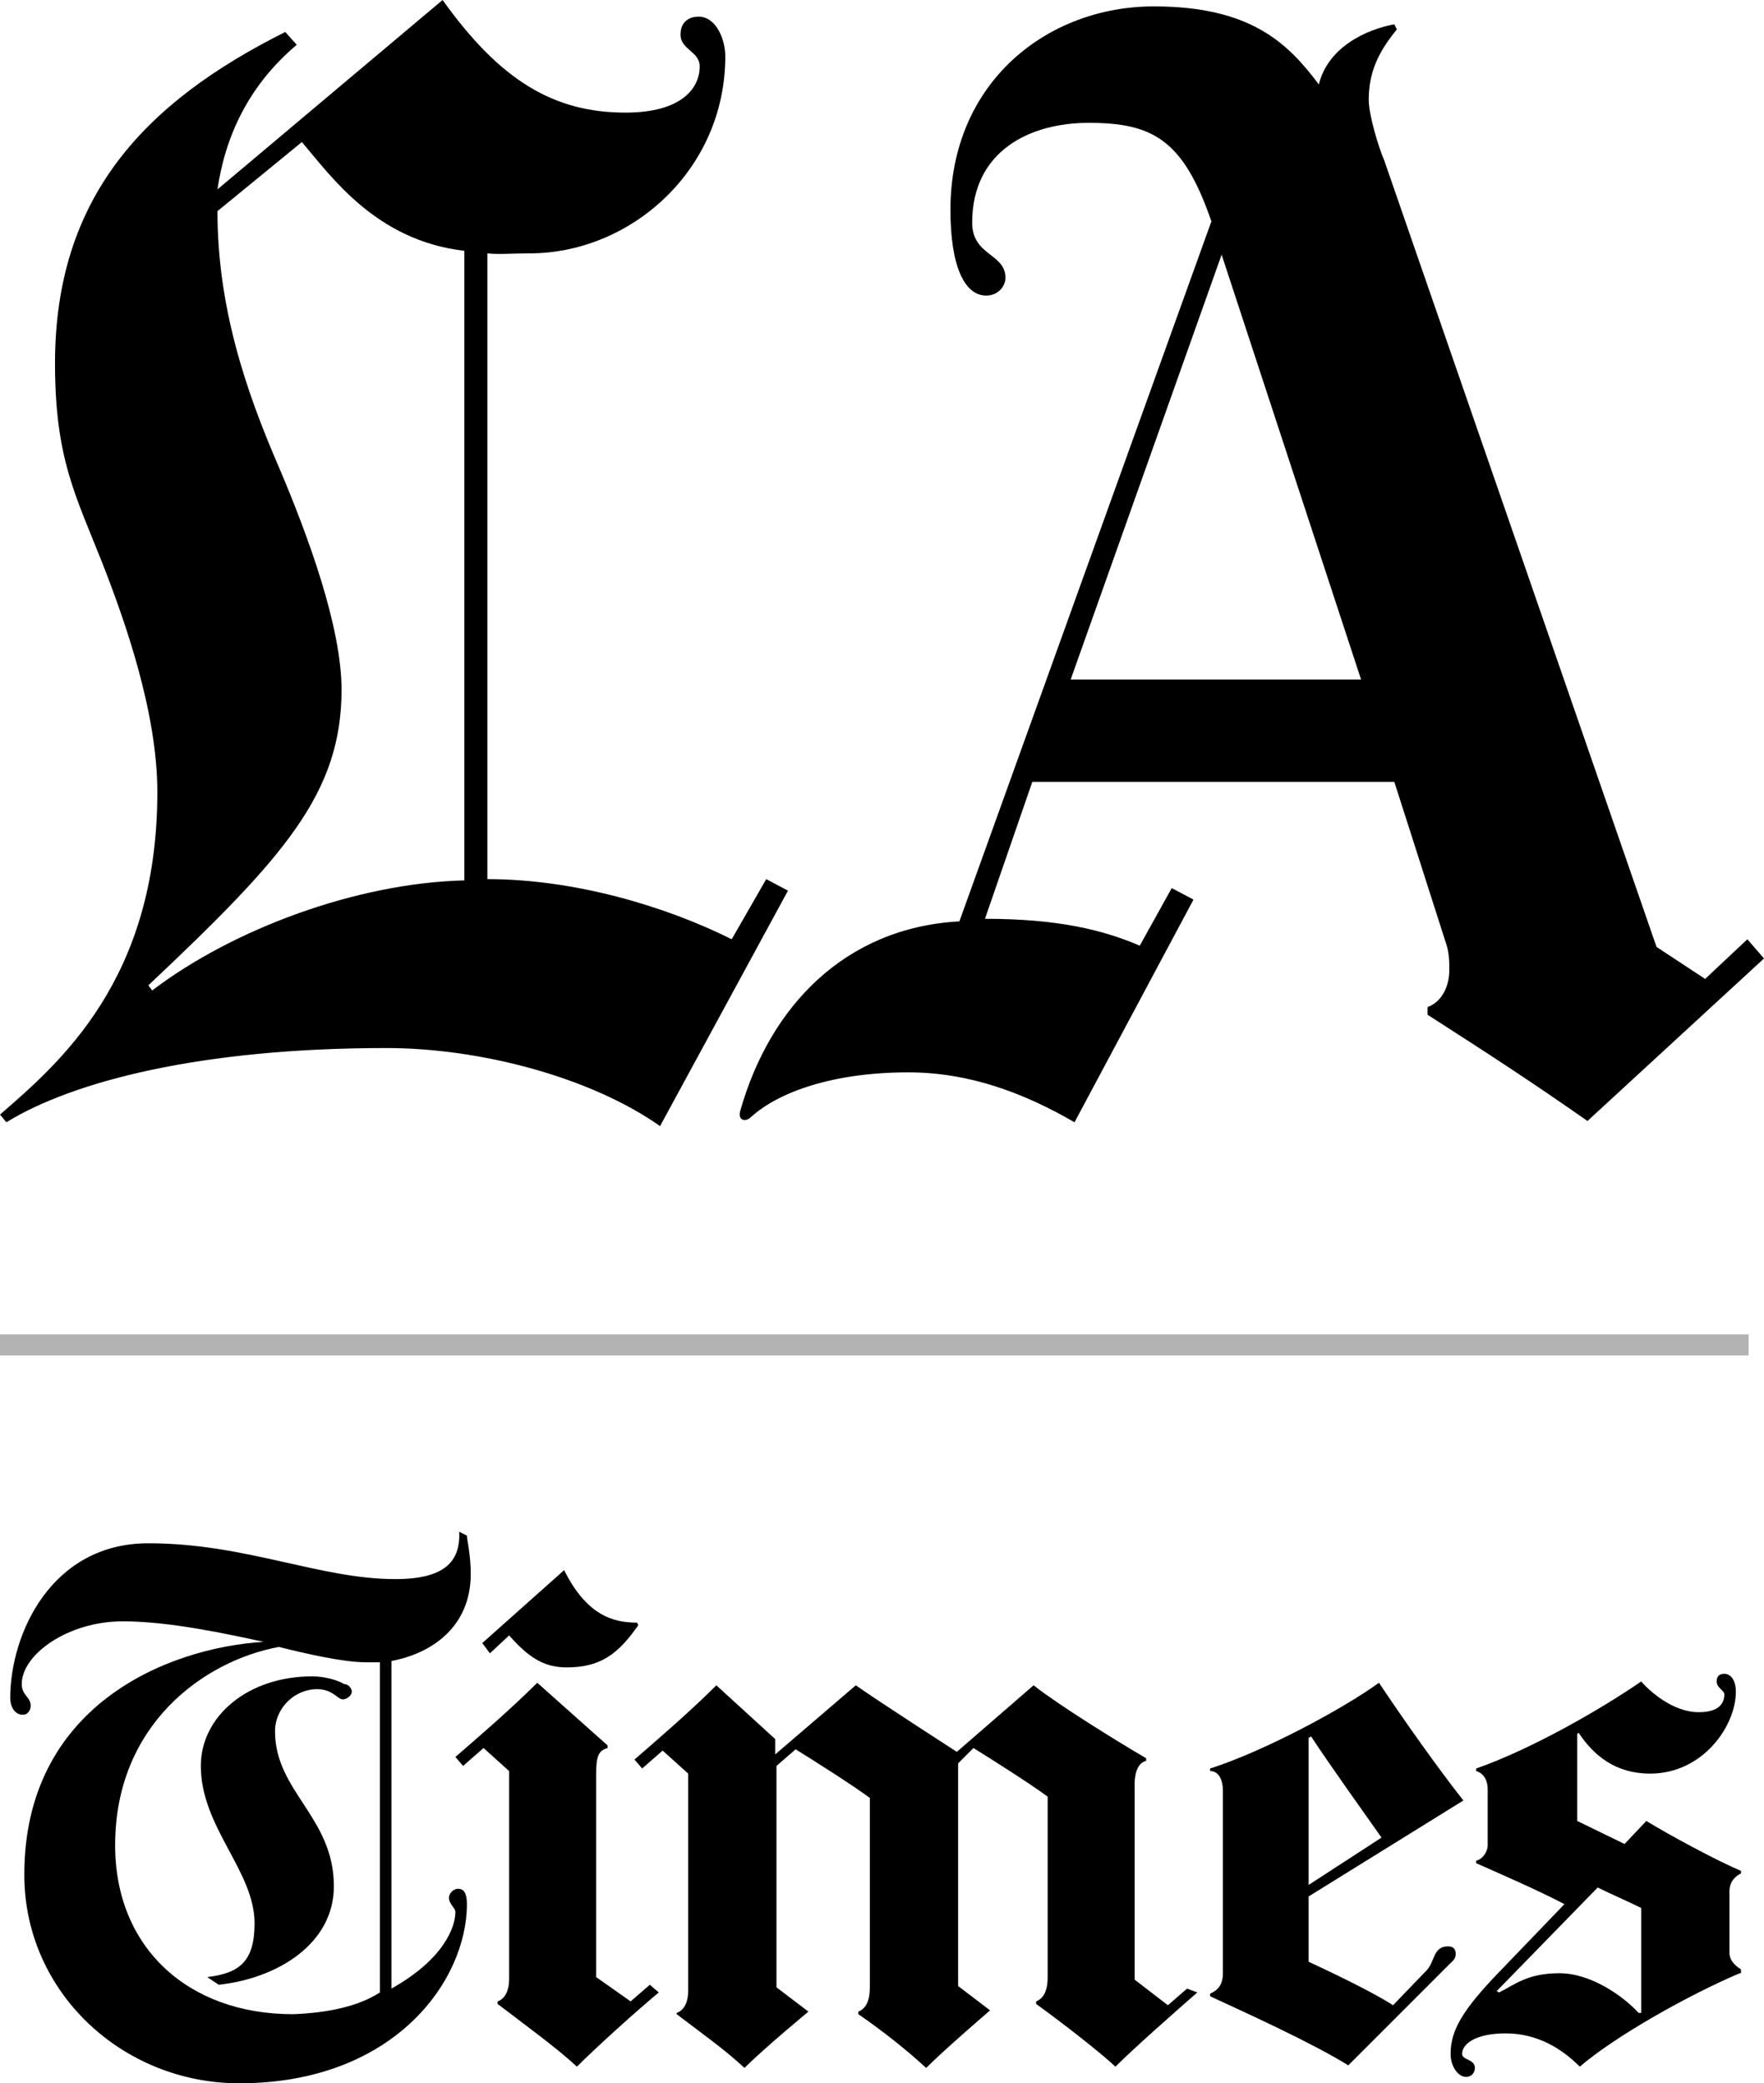
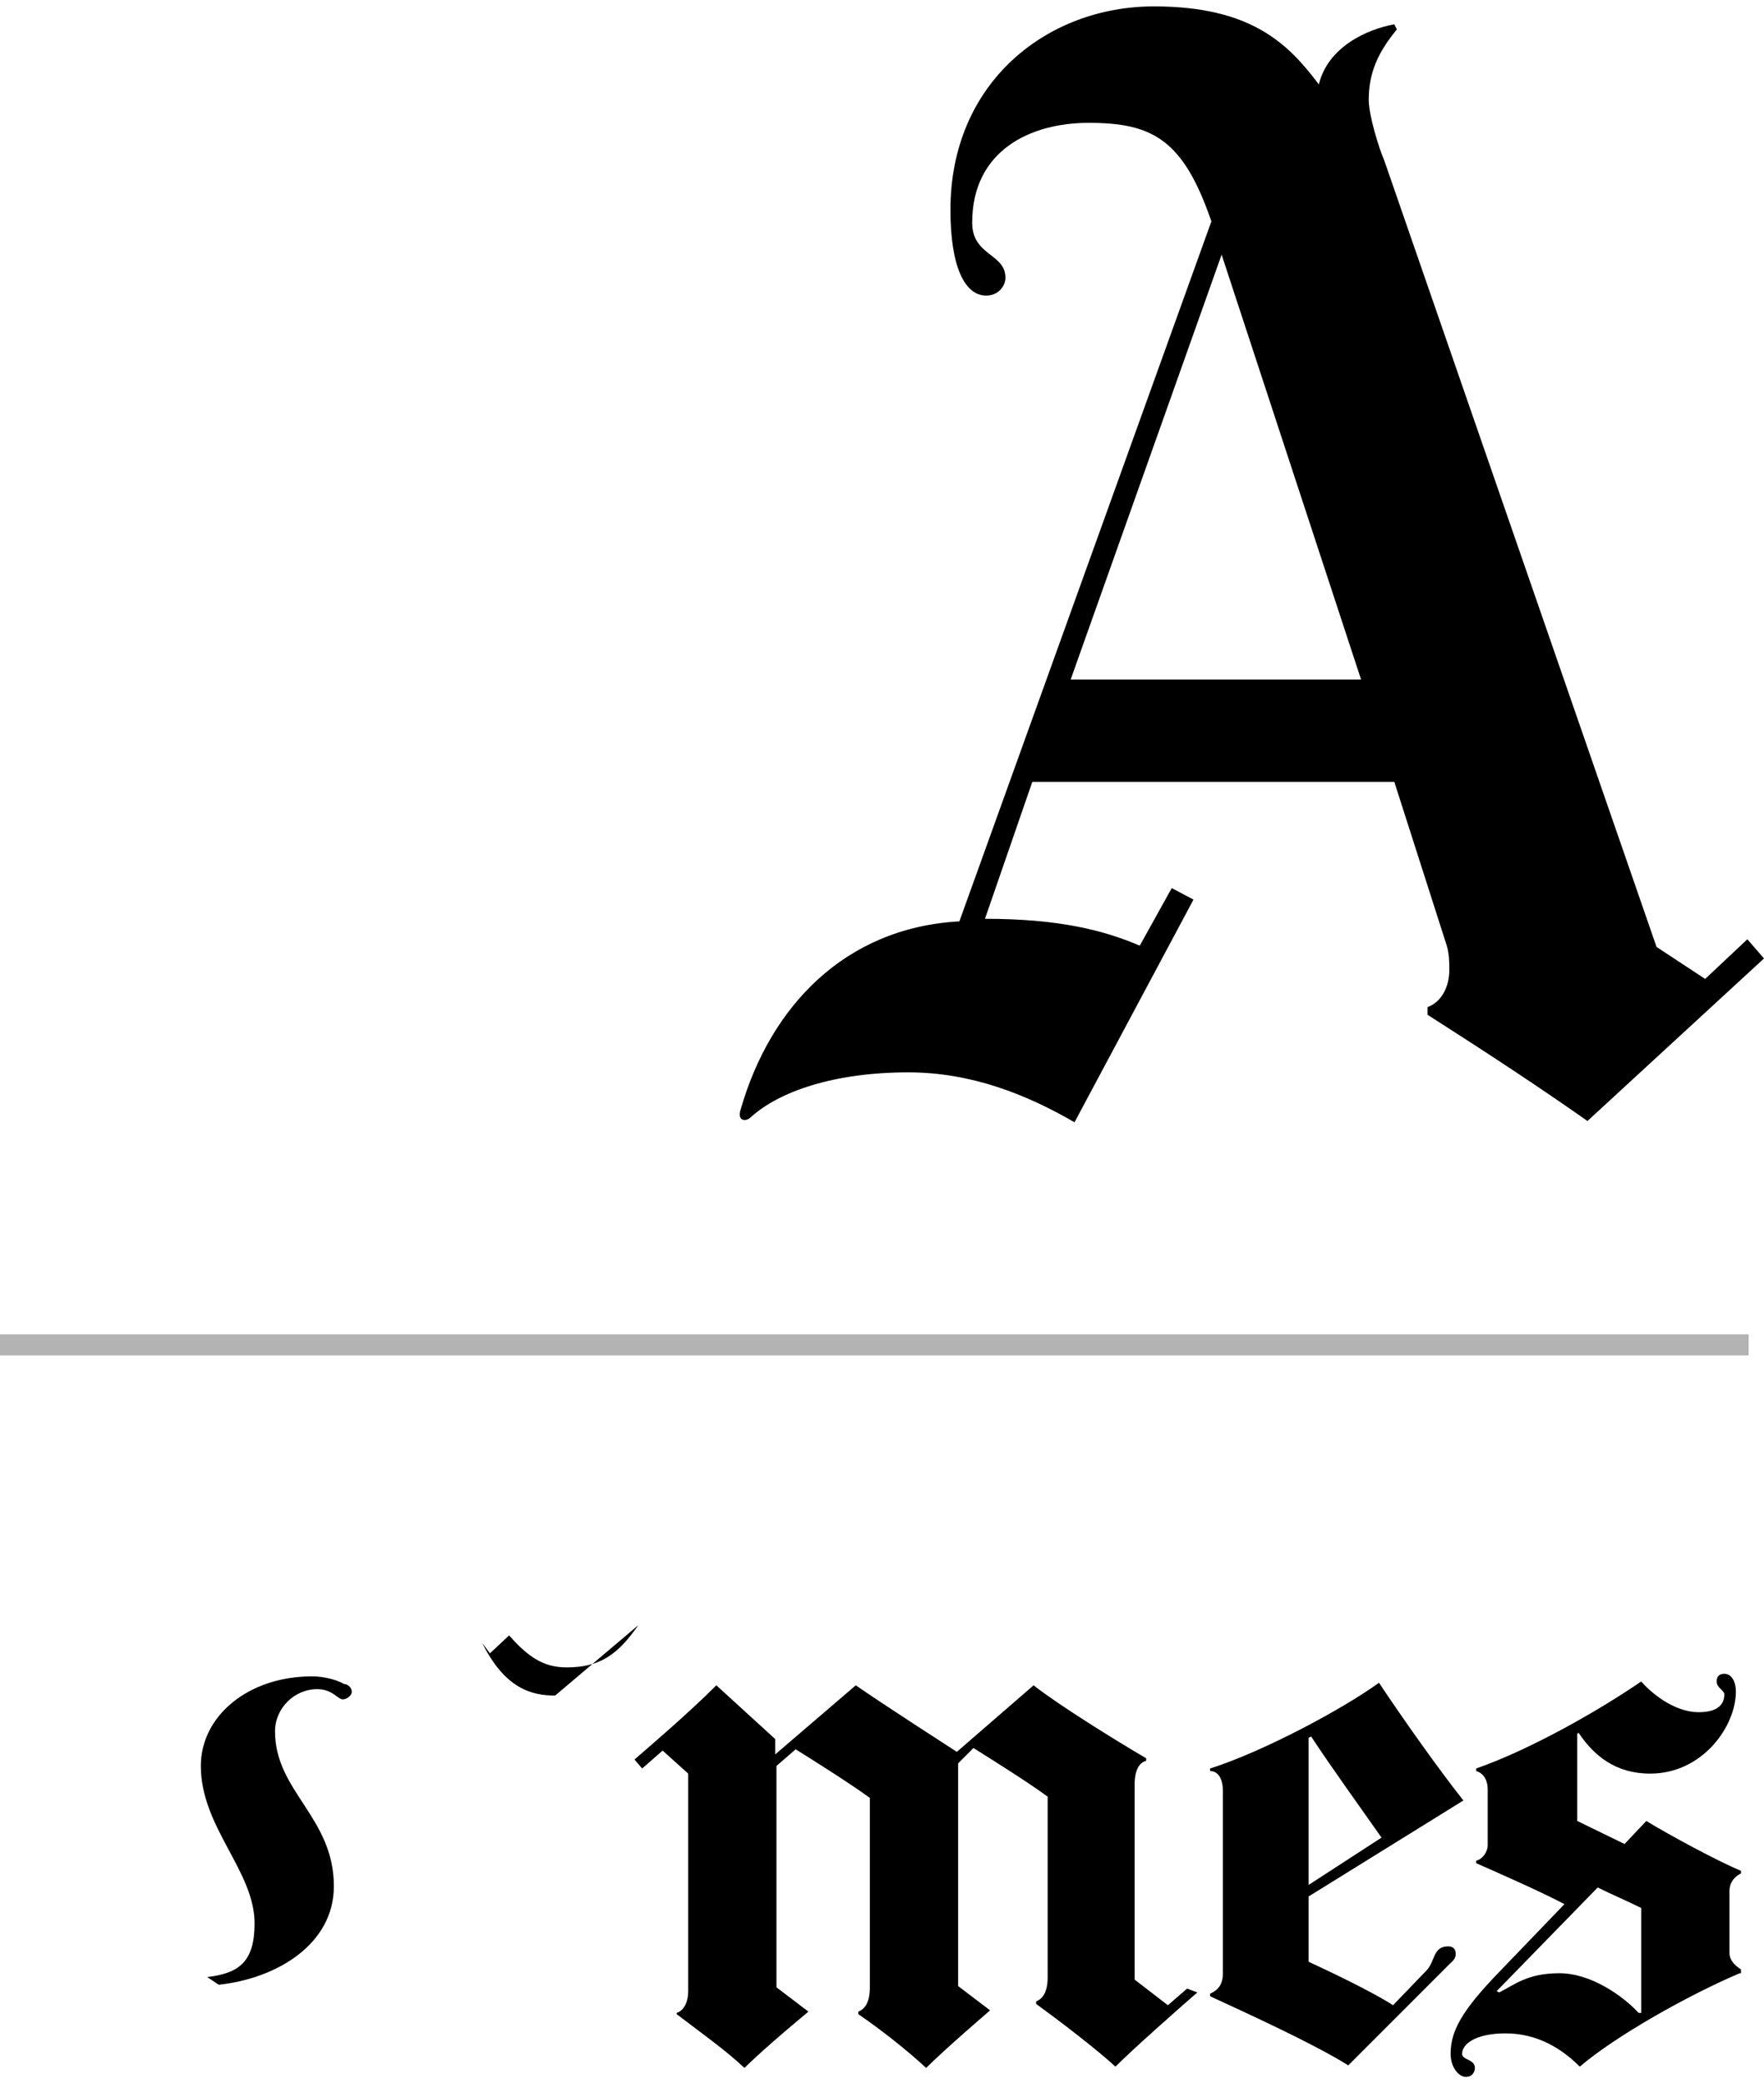
<svg xmlns="http://www.w3.org/2000/svg" version="1.1" id="Layer_1" x="0px" y="0px" viewBox="0 0 137.9 162.8" style="enable-background:new 0 0 137.9 162.8;" xml:space="preserve">
  <style type="text/css">
	.st0{fill:#FFFFFF;stroke:#B3B3B3;stroke-width:1.648;stroke-miterlimit:10;}
</style>
  <g>
    <g>
      <path d="M137.9,74.9l-13.8,12.7c-4-2.8-7.5-5.1-12.5-8.3v-0.6c1.1-0.4,1.7-1.6,1.7-2.9c0-0.6,0-1.2-0.2-1.9l-4.1-12.8H80.7    L77,71.8c5.8,0,9.3,0.9,12.1,2.1l2.5-4.5l1.7,0.9L84,87.7c-3.8-2.2-8.1-3.9-13-3.9c-5.8,0-10.1,1.5-12.3,3.5    c-0.4,0.4-1.1,0.3-0.8-0.6C60.2,78.7,66,72.5,75,72l19.7-54.7c-2.2-6.4-4.6-7.7-9.6-7.7c-4.6,0-9.1,2.2-9.1,7.8    c0,2.6,2.6,2.4,2.6,4.3c0,0.7-0.6,1.4-1.5,1.4c-1.7,0-2.8-2.3-2.8-6.7c0-10,7.6-15.9,15.9-15.9c7.6,0,10.5,2.9,12.9,6.1    c0.7-2.9,3.7-4.3,5.9-4.7l0.2,0.4c-1.4,1.7-2.2,3.3-2.2,5.5c0,1.2,0.8,3.8,1.2,4.7l21.3,61.5l3.8,2.5l3.3-3.1L137.9,74.9z     M106.4,53.1L95.5,19.9L83.7,53.1H106.4z" />
-       <path d="M61.6,69.6L51.6,88c-5.4-3.8-14-6.1-21.4-6.1c-14.5,0-24.5,2.6-29.7,5.8L0,87.1c4.6-4,12.3-10.5,12.3-25.2    c0-6.2-2.5-13.3-4.3-17.9c-2.1-5.3-3.7-8.2-3.7-15.6c0-13,7-20.4,18-25.9l0.9,1c-3.8,3.2-5.6,7.2-6.2,11.3L34.6,0    c4.5,6.3,8.7,8.8,14.3,8.8c4.5,0,5.8-2,5.8-3.6c0-1.2-1.5-1.3-1.5-2.5c0-1.1,0.8-1.4,1.4-1.4c1.4,0,2.1,1.8,2.1,3.1    c0,8.9-7.4,15.4-15.3,15.4c-1.4,0-2.4,0.1-3.3,0v48.9c6.8,0,13.9,2.1,19.1,4.7l2.7-4.7L61.6,69.6z M36.3,68.8V19.6    c-6.9-0.8-10.4-5.8-12.7-8.5l-6.6,5.4c0,7.5,2.2,14,4.8,20c2.3,5.4,4.9,12.5,4.9,17.4c0,8.1-4.5,13.1-15.1,23.1l0.3,0.4    C18.2,72.6,27.9,69,36.3,68.8z" />
    </g>
    <g>
      <path d="M93.6,155.7c-1.6,1.4-4.9,4.3-6.4,5.8c-1.4-1.3-4.4-3.6-6.2-4.9v-0.2c0.5-0.2,0.9-0.7,0.9-1.9v-14.1    c-1.5-1.1-4.2-2.8-5.8-3.8l-1.2,1.2v17.4l2.5,1.9c0,0-3.5,3-5,4.5c-1.4-1.3-3.4-2.9-5.3-4.2v-0.2c0.5-0.2,0.9-0.7,0.9-1.9v-14.8    c-1.5-1.1-4.2-2.8-5.8-3.8l-1.5,1.3v17.3l2.5,1.9c0,0-3.4,2.8-5,4.4c-1.5-1.4-3.2-2.6-5.3-4.2v-0.1c0.6-0.2,0.9-0.9,0.9-1.7v-17    l-2-1.8l-1.6,1.4l-0.6-0.7c1.5-1.3,4.3-3.7,6.4-5.8l4.6,4.2v1.2l6.3-5.4c2,1.4,7.9,5.2,7.9,5.2l6-5.2c1.9,1.5,6.4,4.3,8.8,5.7v0.2    c-0.8,0.2-0.9,1.3-0.9,1.8v15.3l2.6,2l1.5-1.3L93.6,155.7z" />
-       <path d="M49.9,127c-1.6,2.3-3,3.3-5.6,3.3c-1.8,0-3-0.8-4.5-2.5l-1.5,1.4l-0.6-0.8l6.4-5.7c1.8,3.6,3.9,4.1,5.7,4.1L49.9,127z" />
-       <path d="M51.5,155.7c-1.8,1.5-4.8,4.2-6.4,5.8c-1.5-1.4-4.1-3.3-6.2-4.9v-0.2c0.6-0.2,0.9-0.9,0.9-1.7v-16.3l-2-1.8l-1.6,1.4    l-0.6-0.7c1.5-1.3,4.3-3.7,6.4-5.8l5.5,4.9v0.2c-0.7,0.2-0.9,0.6-0.9,2.1v15.8l2.7,1.9l1.5-1.3L51.5,155.7z" />
+       <path d="M49.9,127c-1.6,2.3-3,3.3-5.6,3.3c-1.8,0-3-0.8-4.5-2.5l-1.5,1.4l-0.6-0.8c1.8,3.6,3.9,4.1,5.7,4.1L49.9,127z" />
      <path d="M136,154.2c-4,1.7-9.7,4.9-12.5,7.3c-1.4-1.4-3.3-2.6-5.8-2.6c-2.3,0-3.4,0.8-3.4,1.6c0,0.5,1,0.4,1,1.1    c0,0.3-0.2,0.7-0.7,0.7c-0.6,0-1.2-0.8-1.2-1.8c0-1.8,0.9-3.4,3.8-6.4l5.1-5.3c-2.1-1.1-5.1-2.4-6.9-3.2v-0.2    c0.5-0.1,0.9-0.7,0.9-1.2v-4.4c0-0.5-0.2-1.2-0.9-1.4v-0.2c4.3-1.5,9.7-4.6,12.9-6.8c0.7,0.8,2.5,2.4,4.5,2.4c1.7,0,2-0.8,2-1.4    c0-0.3-0.6-0.5-0.6-1c0-0.4,0.2-0.6,0.6-0.6c0.5,0,0.9,0.5,0.9,1.4c0,2.7-2.6,6.4-6.7,6.4c-2.7,0-4.4-1.4-5.6-3.2l-0.1,0.1v6.8    l3.7,1.8l1.7-1.8c1.8,1.1,5.5,3.1,7.4,3.9v0.2c-0.4,0.2-0.9,0.6-0.9,1.4v4.8c0,0.7,0.6,1.1,0.9,1.3V154.2z M128.3,157.3v-8.2    c-1-0.5-2.4-1.1-3.4-1.6l-7.9,8.1l0.2,0.1c1.2-0.6,2.2-1.5,4.7-1.5c2.5,0,5,1.8,6.2,3.1L128.3,157.3z" />
      <path d="M114.4,140.7l-12.1,7.5v5.1c1.5,0.7,4.9,2.3,6.6,3.4l2.6-2.7c0.7-0.7,0.5-1.9,1.7-1.9c0.4,0,0.6,0.2,0.6,0.6    c0,0.4-0.3,0.6-0.5,0.8l-7.9,7.9c-2.7-1.7-8.2-4.2-10.8-5.4v-0.2c0.4-0.2,1-0.5,1-1.6V140c0-1.2-0.5-1.6-1-1.6v-0.2    c4.1-1.3,10.3-4.6,13.2-6.7C109.8,134.5,112.5,138.3,114.4,140.7z M108,143.6c-1.4-2-4-5.6-5.5-7.9l-0.2,0.1v11.5L108,143.6z" />
-       <path d="M36.8,123c0,4.1-3,6.2-6.2,6.8v25.6c4.1-2.3,5-4.8,5-6c0-0.3-0.5-0.6-0.5-1.1c0-0.4,0.4-0.7,0.7-0.7    c0.5,0,0.7,0.4,0.7,1.2c0,6-5.7,14-17.8,14c-9.1,0-16.8-7.1-16.8-16.3c0-13.1,11-17.7,18.7-18.2c-2.8-0.6-7.3-1.6-11-1.6    c-4.3,0-7.9,2.6-7.9,4.9c0,0.9,0.7,1,0.7,1.7c0,0.3-0.2,0.7-0.6,0.7c-0.7,0-1-0.7-1-1.3c0-5,3.2-12.1,10.8-12.1    c7.6,0,13.4,2.8,19.3,2.8c3.9,0,5.1-1.4,5-3.7l0.6,0.3C36.5,120.3,36.8,121.5,36.8,123z M29.7,155.7v-25.8c-0.3,0-0.8,0-1.1,0    c-1.8,0-4.8-0.7-6.8-1.2C15.9,129.8,9,134.8,9,144.2c0,8,5.7,13.2,13.9,13.2C25.6,157.3,28,156.8,29.7,155.7z" />
      <path d="M27.5,132.2c0,0.3-0.4,0.6-0.7,0.6c-0.4,0-0.8-0.8-2-0.8c-1.8,0-3.3,1.5-3.3,3.3c0,4.7,4.6,6.7,4.6,12.1    c0,4.5-4.4,7.2-9,7.7l-0.9-0.6c2.5-0.3,3.7-1.2,3.7-4.2c0-4.1-4.2-7.5-4.2-12.3c0-3.9,3.7-7,8.7-7c1,0,2,0.3,2.5,0.6    C27.2,131.6,27.5,131.9,27.5,132.2z" />
    </g>
    <line class="st0" x1="0" y1="105.1" x2="136.7" y2="105.1" />
  </g>
</svg>